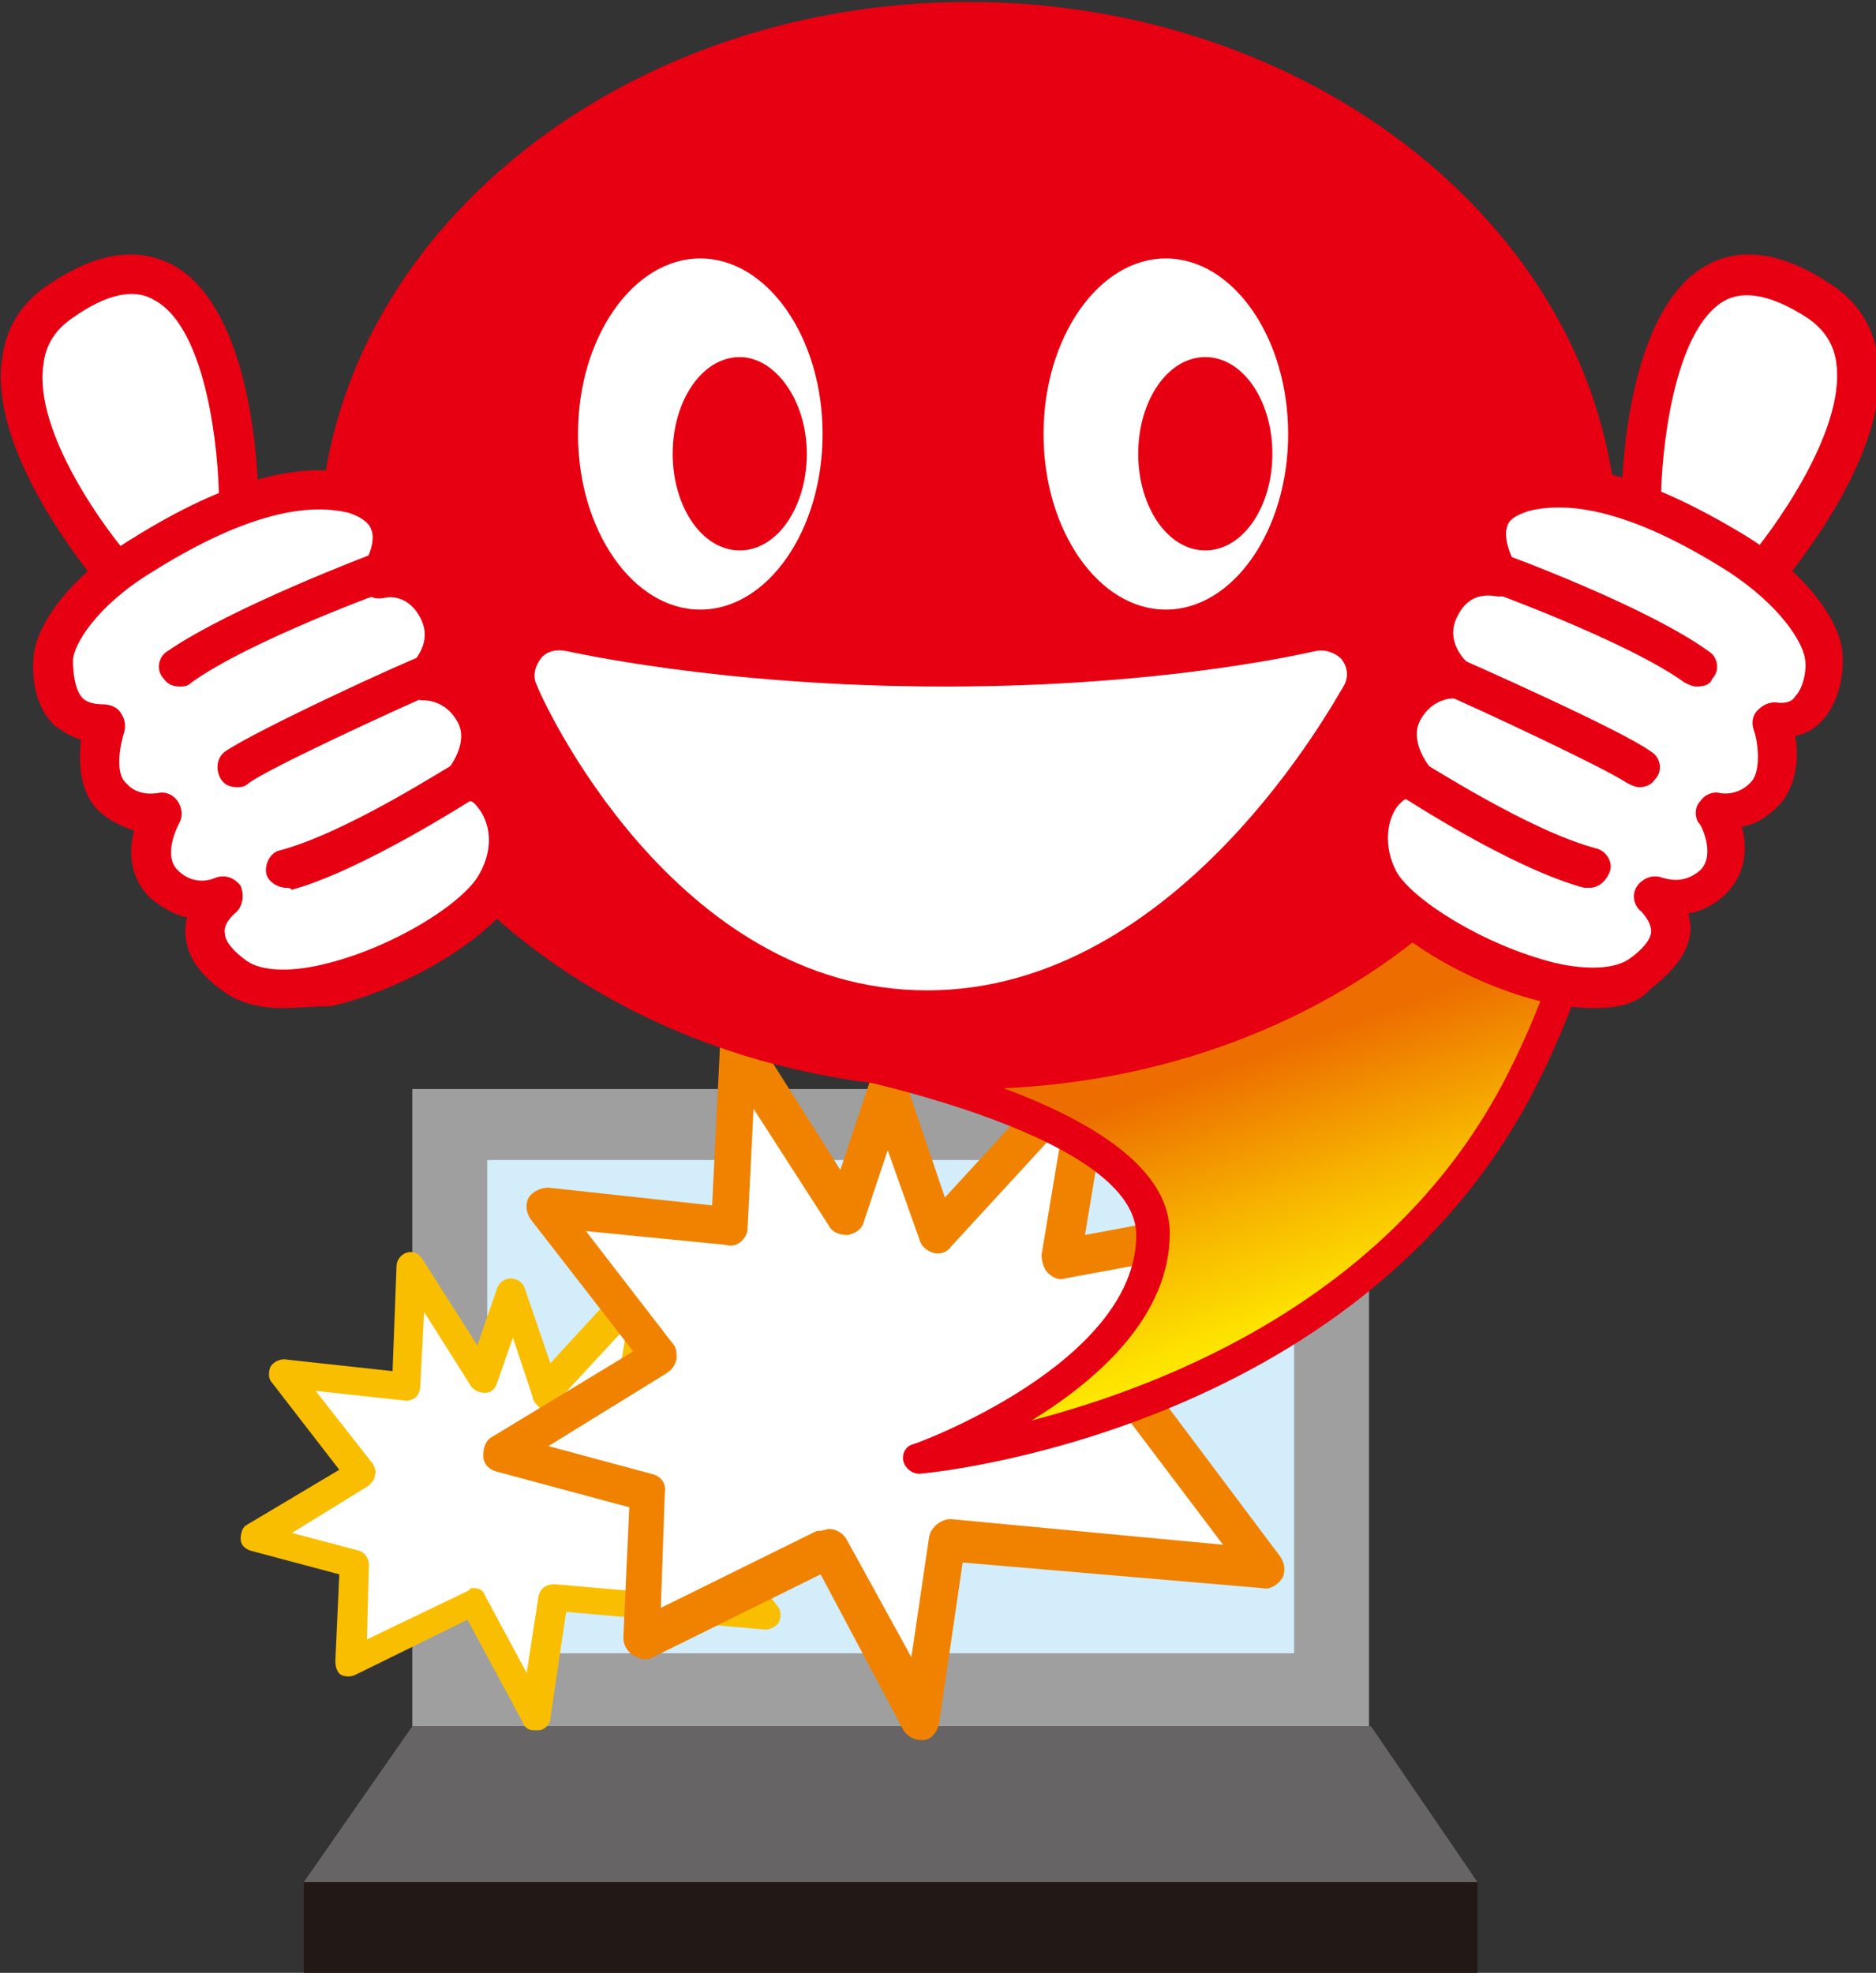
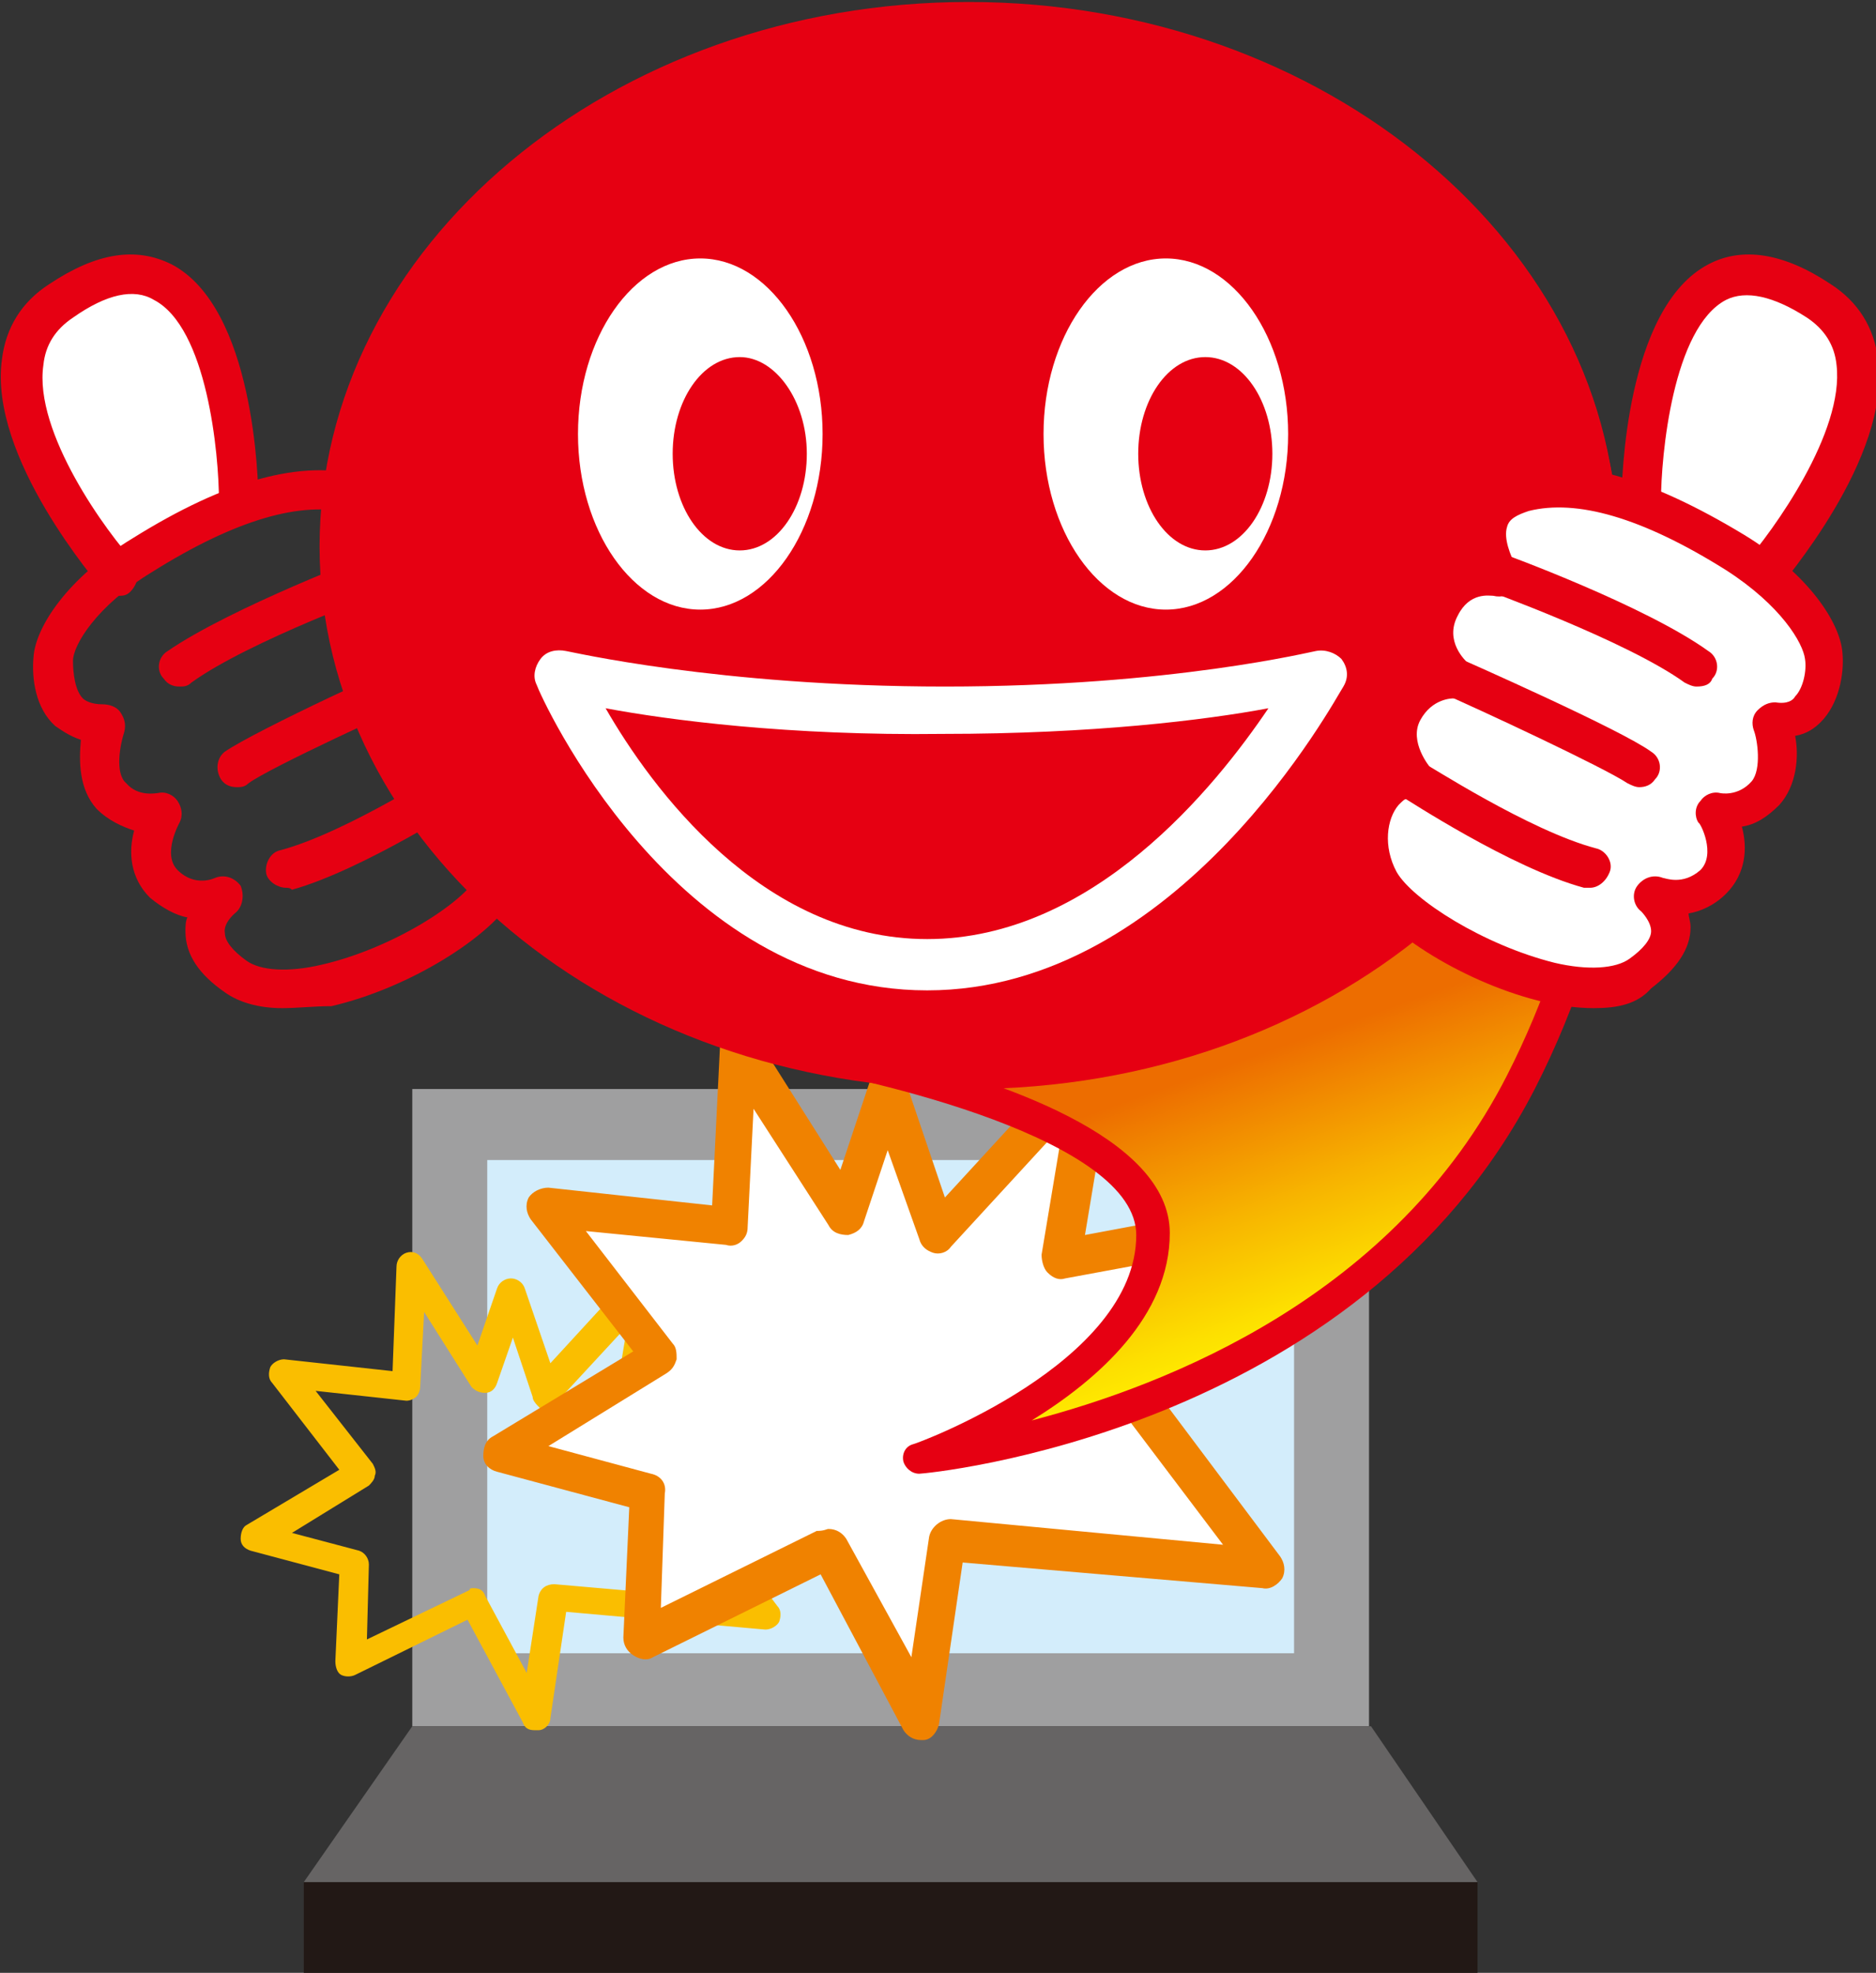
<svg xmlns="http://www.w3.org/2000/svg" xmlns:xlink="http://www.w3.org/1999/xlink" version="1.1" id="レイヤー_1" x="0px" y="0px" viewBox="0 0 95.1 100" style="enable-background:new 0 0 95.1 100;" xml:space="preserve">
  <rect x="0" y="0" width="95.1" height="100" fill="#333333" stroke="none" />
  <style type="text/css">
	.st0{fill:#9F9FA0;}
	.st1{fill:#221815;}
	.st2{fill:#666464;}
	.st3{fill:#D3EDFB;}
	.st4{fill:#FFFFFF;}
	.st5{fill:#FABE00;}
	.st6{fill:#F08200;}
	.st7{clip-path:url(#XMLID_84_);fill:url(#XMLID_85_);}
	.st8{fill:#E60012;}
</style>
  <g id="XMLID_3_">
    <rect id="XMLID_168_" x="20.9" y="55.2" class="st0" width="48.5" height="32.3" />
    <rect id="XMLID_167_" x="15.4" y="95.4" class="st1" width="59.5" height="4.7" />
    <polygon id="XMLID_166_" class="st2" points="74.9,95.4 15.4,95.4 20.9,87.5 69.5,87.5  " />
    <rect id="XMLID_165_" x="24.7" y="58.8" class="st3" width="40.9" height="25" />
-     <polygon id="XMLID_161_" class="st4" points="20.6,70.3 14.3,69.6 18.2,74.7 12.9,77.9 17.9,79.3 17.7,84.3 24,81.2 27.1,87    28,80.9 38.8,81.8 33.6,74.9 39.9,69.9 31.8,71.4 32.9,64.8 27.6,70.6 26,65.6 24.5,69.9 20.9,64.2  " />
    <path id="XMLID_29_" class="st5" d="M27.1,87.7c-0.3,0-0.5-0.1-0.6-0.4l-2.8-5.2L18,84.9c-0.2,0.1-0.5,0.1-0.7,0S17,84.5,17,84.2   l0.2-4.4l-4.5-1.2c-0.3-0.1-0.5-0.3-0.5-0.6c0-0.3,0.1-0.6,0.3-0.7l4.7-2.8l-3.4-4.4c-0.2-0.2-0.2-0.5-0.1-0.8   c0.1-0.2,0.4-0.4,0.7-0.4l5.5,0.6l0.2-5.3c0-0.3,0.2-0.6,0.5-0.7c0.3-0.1,0.6,0,0.8,0.3l2.8,4.4l1-2.9c0.1-0.3,0.4-0.5,0.7-0.5   c0,0,0,0,0,0c0.3,0,0.6,0.2,0.7,0.5l1.3,3.8l4.5-4.9c0.2-0.2,0.6-0.3,0.8-0.2c0.3,0.1,0.4,0.5,0.4,0.8l-0.9,5.6l7.1-1.3   c0.3-0.1,0.6,0.1,0.8,0.4c0.1,0.3,0.1,0.7-0.2,0.9l-5.8,4.6l4.8,6.4c0.2,0.2,0.2,0.5,0.1,0.8c-0.1,0.2-0.4,0.4-0.7,0.4l-10.1-0.9   l-0.8,5.4c0,0.3-0.3,0.6-0.6,0.6C27.2,87.7,27.2,87.7,27.1,87.7z M24,80.5c0.3,0,0.5,0.1,0.6,0.4l2.1,3.9l0.6-3.9   c0.1-0.4,0.4-0.6,0.8-0.6l9.2,0.8L33,75.4c-0.2-0.3-0.2-0.8,0.1-1l4.1-3.2l-5.3,1c-0.2,0-0.5,0-0.6-0.2c-0.2-0.2-0.2-0.4-0.2-0.6   l0.7-4.2l-3.7,4c-0.2,0.2-0.4,0.3-0.7,0.2C27.2,71.2,27,71,27,70.8l-1-3l-0.8,2.3c-0.1,0.3-0.3,0.5-0.6,0.5c-0.3,0-0.5-0.1-0.7-0.3   l-2.4-3.8l-0.2,3.8c0,0.2-0.1,0.4-0.2,0.5c-0.1,0.1-0.3,0.2-0.5,0.2l-4.6-0.5l2.9,3.7c0.1,0.2,0.2,0.4,0.1,0.6   c0,0.2-0.2,0.4-0.3,0.5l-3.9,2.4l3.4,0.9c0.3,0.1,0.5,0.4,0.5,0.7l-0.1,3.8l5.2-2.5C23.8,80.5,23.9,80.5,24,80.5z" />
    <polygon id="XMLID_124_" class="st4" points="37,62.2 27.6,61.2 33.4,68.8 25.4,73.7 32.9,75.7 32.6,83.1 42,78.5 46.7,87.2    48,78.1 64.2,79.5 56.4,69.2 65.9,61.6 53.8,63.9 55.4,54 47.5,62.6 45,55.1 42.9,61.6 37.4,53.1  " />
    <path id="XMLID_26_" class="st6" d="M46.7,88.2c-0.4,0-0.7-0.2-0.9-0.5l-4.2-7.9L33.1,84c-0.3,0.2-0.7,0.1-1-0.1   c-0.3-0.2-0.5-0.5-0.5-0.9l0.3-6.6l-6.7-1.8c-0.4-0.1-0.7-0.4-0.7-0.8s0.1-0.8,0.5-1l7.1-4.3l-5.2-6.7c-0.2-0.3-0.3-0.7-0.1-1.1   c0.2-0.3,0.6-0.5,1-0.5l8.3,0.9l0.4-8.1c0-0.4,0.3-0.8,0.7-0.9c0.4-0.1,0.9,0.1,1.1,0.4l4.3,6.8l1.5-4.5c0.1-0.4,0.5-0.7,0.9-0.7   c0,0,0,0,0,0c0.4,0,0.8,0.3,0.9,0.7l2,5.9l6.8-7.4c0.3-0.3,0.8-0.4,1.2-0.2c0.4,0.2,0.6,0.6,0.5,1.1L55,62.6l10.7-2   c0.5-0.1,0.9,0.2,1.1,0.6c0.2,0.4,0.1,0.9-0.3,1.2l-8.8,6.9l7.2,9.6c0.2,0.3,0.3,0.7,0.1,1.1c-0.2,0.3-0.6,0.6-1,0.5l-15.2-1.3   l-1.2,8.2c-0.1,0.4-0.4,0.8-0.8,0.8C46.9,88.2,46.8,88.2,46.7,88.2z M42,77.5c0.4,0,0.7,0.2,0.9,0.5l3.3,6l0.9-6.1   c0.1-0.5,0.6-0.9,1.1-0.9L62,78.3l-6.5-8.6c-0.3-0.4-0.2-1,0.2-1.4l6.4-5L54,64.8c-0.3,0.1-0.6,0-0.9-0.3c-0.2-0.2-0.3-0.6-0.3-0.9   l1.1-6.6l-5.7,6.2c-0.2,0.3-0.6,0.4-0.9,0.3c-0.3-0.1-0.6-0.3-0.7-0.7L45,58.3l-1.2,3.6c-0.1,0.4-0.4,0.6-0.8,0.7   c-0.4,0-0.8-0.1-1-0.5l-3.8-5.9l-0.3,6c0,0.3-0.1,0.5-0.3,0.7s-0.5,0.3-0.8,0.2l-7.1-0.7l4.4,5.7c0.2,0.2,0.2,0.5,0.2,0.8   c-0.1,0.3-0.2,0.5-0.5,0.7l-6,3.7l5.2,1.4c0.5,0.1,0.8,0.5,0.7,1l-0.2,5.8l7.9-3.9C41.8,77.6,41.9,77.5,42,77.5z" />
    <g id="XMLID_199_">
      <defs>
        <path id="XMLID_114_" d="M46.6,73.9c0,0,21.7-1.7,30.5-19c8.8-17.2,3-34.2,3-34.2l-21.8-2.3L34.4,28l16.1,23.8l-11.1,1.2     c0,0,19,3,19,9.5C58.4,69.7,46.6,73.9,46.6,73.9" />
      </defs>
      <clipPath id="XMLID_84_">
        <use xlink:href="#XMLID_114_" style="overflow:visible;" />
      </clipPath>
      <linearGradient id="XMLID_85_" gradientUnits="userSpaceOnUse" x1="-367.431" y1="359.667" x2="-366.347" y2="359.667" gradientTransform="matrix(4.918 13.825 13.825 -4.918 -3102.843 6901.798)">
        <stop offset="0" style="stop-color:#ED6D00" />
        <stop offset="3.888890e-02" style="stop-color:#ED6D00" />
        <stop offset="4.540549e-02" style="stop-color:#ED6E00" />
        <stop offset="0.503" style="stop-color:#F7B400" />
        <stop offset="0.833" style="stop-color:#FDE000" />
        <stop offset="1" style="stop-color:#FFF100" />
      </linearGradient>
      <polygon id="XMLID_120_" class="st7" points="80.1,2.1 103.4,67.7 40.2,90.1 16.9,24.6   " />
    </g>
    <path id="XMLID_23_" class="st8" d="M46.6,74.7c-0.4,0-0.7-0.3-0.8-0.6c-0.1-0.4,0.1-0.8,0.5-0.9c0.1,0,11.3-4.1,11.3-10.6   c0-4.8-13.2-7.9-18.3-8.7c-0.4-0.1-0.7-0.4-0.7-0.8s0.3-0.7,0.7-0.8l9.8-1.1L33.7,28.5c-0.1-0.2-0.2-0.4-0.1-0.7   c0.1-0.2,0.2-0.4,0.5-0.5l23.8-9.6c0.1,0,0.3-0.1,0.4-0.1l21.8,2.3c0.3,0,0.6,0.2,0.7,0.5c0.1,0.2,5.8,17.6-3,34.8   C68.8,72.7,46.9,74.7,46.6,74.7C46.6,74.7,46.6,74.7,46.6,74.7z M44.6,53.3c5.9,1.4,14.7,4.3,14.7,9.2c0,4.2-3.6,7.4-7,9.5   c6.9-1.8,18.4-6.3,24.1-17.5c7.7-15.1,3.9-30.2,3.1-33.1l-21.1-2.2l-22.7,9.2l15.6,23c0.2,0.2,0.2,0.5,0.1,0.8   c-0.1,0.3-0.4,0.4-0.6,0.5L44.6,53.3z" />
    <path id="XMLID_112_" class="st8" d="M82,27.7c0,15.2-14.7,27.5-32.9,27.5c-18.1,0-32.9-12.3-32.9-27.5C16.2,12.5,31,0.1,49.1,0.1   C67.2,0.1,82,12.5,82,27.7" />
    <path id="XMLID_111_" class="st4" d="M65.3,22c0,4.9-2.8,8.9-6.2,8.9s-6.2-4-6.2-8.9c0-4.9,2.8-8.9,6.2-8.9S65.3,17.1,65.3,22" />
    <path id="XMLID_110_" class="st8" d="M64.5,23c0,2.7-1.5,4.9-3.4,4.9c-1.9,0-3.4-2.2-3.4-4.9c0-2.7,1.5-4.9,3.4-4.9   C63,18.1,64.5,20.3,64.5,23" />
    <path id="XMLID_109_" class="st4" d="M41.7,22c0,4.9-2.8,8.9-6.2,8.9c-3.4,0-6.2-4-6.2-8.9c0-4.9,2.8-8.9,6.2-8.9   C38.9,13.1,41.7,17.1,41.7,22" />
    <path id="XMLID_108_" class="st8" d="M40.9,23c0,2.7-1.5,4.9-3.4,4.9c-1.9,0-3.4-2.2-3.4-4.9c0-2.7,1.5-4.9,3.4-4.9   C39.3,18.1,40.9,20.3,40.9,23" />
-     <path id="XMLID_107_" class="st4" d="M66.9,34.2c0,0-7.3,1.8-19.1,1.8c-11.8,0-19.5-1.8-19.5-1.8S34.8,48.9,47,48.9   C59.2,48.9,66.9,34.2,66.9,34.2" />
    <path id="XMLID_18_" class="st4" d="M47,50.2c-12.9,0-19.6-14.9-19.8-15.5c-0.2-0.4-0.1-0.9,0.2-1.3c0.3-0.4,0.8-0.5,1.3-0.4   c0.1,0,7.7,1.8,19.2,1.8c11.5,0,18.7-1.8,18.8-1.8c0.5-0.1,1,0.1,1.3,0.4c0.3,0.4,0.4,0.9,0.1,1.4C67.7,35.4,59.8,50.2,47,50.2z    M30.7,35.9c2.3,4,7.9,11.7,16.3,11.7c8.4,0,14.6-7.7,17.3-11.7c-3.2,0.6-8.9,1.3-16.5,1.3C40,37.3,33.9,36.5,30.7,35.9z" />
    <path id="XMLID_104_" class="st4" d="M12,25.4c0,0-0.1-16.1-9-10.2c-5.9,3.9,2.9,14,2.9,14" />
    <path id="XMLID_16_" class="st8" d="M6,30.2c-0.3,0-0.6-0.1-0.8-0.3C5,29.6-0.6,23.2,0.1,18.2c0.2-1.6,1-2.9,2.4-3.8   c2.4-1.6,4.4-1.9,6.2-1c4.2,2.2,4.4,11,4.4,12c0,0.6-0.4,1-1,1c-0.6,0-1-0.4-1-1c0-2.4-0.6-8.8-3.3-10.2c-1-0.6-2.4-0.3-4.1,0.9   c-0.9,0.6-1.4,1.4-1.5,2.4c-0.5,3.4,3.2,8.5,4.7,10.1C7.1,29,7,29.6,6.6,30C6.4,30.2,6.2,30.2,6,30.2z" />
-     <path id="XMLID_102_" class="st4" d="M5.3,36.6c0,0-0.8,2.5,0.3,3.7c1.1,1.2,2.5,0.9,2.5,0.9s-1.3,2.3,0.1,3.7c1.4,1.4,3,0.6,3,0.6   s-2.5,1.9,0.6,4c3.1,2.2,11.7-2,13.3-4.8c1.5-2.8-0.3-5.7-1.7-5.2c0,0,1.6-1.8,0.7-3.6c-1-1.8-2.6-1.7-2.6-1.7s1.9-1.5,0.8-3.6   c-1.1-2.1-3-1.5-3-1.5s2.2-3.3-1.3-4.2c-3.4-0.9-7.7,1.2-10.8,3.1c-3.1,1.9-4.4,4.1-4.5,5.2C2.6,34.5,3,36.9,5.3,36.6" />
    <path id="XMLID_13_" class="st8" d="M14.3,51.1c-1.2,0-2.2-0.3-2.9-0.8c-1.3-0.9-2-1.9-2-3.1c0-0.2,0-0.5,0.1-0.7   c-0.6-0.1-1.3-0.5-1.9-1c-1-1-1.1-2.3-0.8-3.4c-0.6-0.2-1.3-0.5-1.9-1.1c-0.9-1-0.9-2.4-0.8-3.5c-0.6-0.2-1-0.5-1.3-0.7   c-1-0.9-1.2-2.4-1.1-3.5c0.1-1.5,1.7-4,5-6c4.8-3,8.6-4,11.6-3.2c1.6,0.4,2.3,1.3,2.5,2c0.3,0.8,0.2,1.5,0,2.2   c0.8,0.2,1.7,0.8,2.4,2c0.7,1.3,0.5,2.6,0,3.5c0.6,0.3,1.3,0.9,1.8,1.8c0.7,1.3,0.4,2.5,0.1,3.4c0.3,0.2,0.5,0.4,0.7,0.7   c1,1.2,1.5,3.5,0.3,5.7c-1.2,2.1-5.4,4.7-9.3,5.6C15.9,51,15.1,51.1,14.3,51.1z M11.9,46.3c0,0-0.6,0.5-0.5,1   c0,0.4,0.4,0.9,1.1,1.4c0.7,0.5,2.1,0.6,3.8,0.2c3.5-0.8,7.2-3.1,8-4.6c0.8-1.4,0.5-2.7-0.1-3.4c-0.2-0.3-0.4-0.3-0.4-0.3   c-0.4,0.1-0.9,0-1.2-0.4c-0.2-0.4-0.2-0.9,0.1-1.2c0,0,1.1-1.3,0.5-2.4c-0.6-1.1-1.6-1.1-1.7-1.1c-0.5,0-0.8-0.3-1-0.7   s0-0.9,0.3-1.1c0.1-0.1,1.2-1.1,0.5-2.4c-0.7-1.3-1.8-1-1.8-1c-0.4,0.1-0.8,0-1.1-0.4c-0.3-0.3-0.3-0.8,0-1.2   c0.2-0.3,0.7-1.3,0.4-1.9c-0.1-0.3-0.5-0.6-1.1-0.8c-2.4-0.6-5.7,0.3-10,3c-2.8,1.7-4,3.7-4,4.5c0,0.6,0.1,1.5,0.5,1.9   c0.1,0.1,0.4,0.3,1,0.3c0.3,0,0.7,0.1,0.9,0.4c0.2,0.3,0.3,0.6,0.2,1c-0.2,0.6-0.5,2.1,0.1,2.6C7,40.4,7.9,40.2,8,40.2   c0.4-0.1,0.8,0.1,1,0.4s0.3,0.7,0.1,1.1c0,0-0.9,1.6-0.1,2.4c0.9,0.9,1.9,0.4,1.9,0.4c0.5-0.2,1,0,1.3,0.4   C12.4,45.4,12.3,46,11.9,46.3L11.9,46.3z" />
    <path id="XMLID_100_" class="st4" d="M19.4,29c0,0-7.3,2.7-10.4,4.9" />
    <path id="XMLID_12_" class="st8" d="M9.1,34.8c-0.3,0-0.6-0.1-0.8-0.4C7.9,34,8,33.3,8.5,33c3.2-2.2,10.3-4.9,10.6-5   c0.5-0.2,1.1,0.1,1.3,0.6c0.2,0.5-0.1,1.1-0.6,1.3c-0.1,0-7.2,2.6-10.1,4.7C9.5,34.8,9.3,34.8,9.1,34.8z" />
    <path id="XMLID_97_" class="st4" d="M22,34.1c0,0-8.4,3.8-9.9,4.8" />
    <path id="XMLID_11_" class="st8" d="M12,39.9c-0.3,0-0.6-0.1-0.8-0.4c-0.3-0.5-0.2-1.1,0.2-1.4c1.6-1.1,9.2-4.6,10.1-4.9   c0.5-0.2,1.1,0,1.3,0.5c0.2,0.5,0,1.1-0.5,1.3c-2.3,1-8.6,3.9-9.7,4.7C12.4,39.9,12.2,39.9,12,39.9z" />
    <path id="XMLID_94_" class="st4" d="M23.5,39.6c0,0-5.4,3.5-9,4.5" />
    <path id="XMLID_10_" class="st8" d="M14.5,45c-0.4,0-0.9-0.3-1-0.7c-0.1-0.5,0.2-1.1,0.7-1.2c3.4-0.9,8.6-4.3,8.7-4.3   c0.5-0.3,1.1-0.2,1.4,0.3c0.3,0.5,0.2,1.1-0.3,1.4c-0.2,0.1-5.6,3.6-9.2,4.6C14.7,45,14.6,45,14.5,45z" />
    <path id="XMLID_80_" class="st4" d="M83.1,25.4c0,0,0.1-16.1,9-10.2c5.9,3.9-2.9,14-2.9,14" />
    <path id="XMLID_9_" class="st8" d="M89.2,30.2c-0.2,0-0.5-0.1-0.7-0.2c-0.4-0.4-0.5-1-0.1-1.4c1.5-1.7,5.1-6.7,4.7-10.1   c-0.1-1-0.6-1.8-1.5-2.4c-1.7-1.1-3.1-1.4-4.1-0.9c-2.7,1.4-3.3,7.9-3.3,10.2c0,0.6-0.5,1-1,1c-0.6,0-1-0.5-1-1c0-1,0.2-9.8,4.4-12   c1.7-0.9,3.8-0.6,6.2,1c1.4,0.9,2.2,2.2,2.4,3.8c0.7,5-4.9,11.4-5.1,11.7C89.7,30.1,89.5,30.2,89.2,30.2z" />
    <path id="XMLID_76_" class="st4" d="M89.8,36.6c0,0,0.8,2.5-0.3,3.7c-1.1,1.2-2.5,0.9-2.5,0.9s1.3,2.3-0.1,3.7   c-1.4,1.4-3,0.6-3,0.6s2.5,1.9-0.6,4c-3.1,2.2-11.7-2-13.3-4.8c-1.5-2.8,0.3-5.7,1.7-5.2c0,0-1.6-1.8-0.7-3.6   c1-1.8,2.6-1.7,2.6-1.7s-1.9-1.5-0.8-3.6c1.1-2.1,3-1.5,3-1.5s-2.2-3.3,1.3-4.2c3.4-0.9,7.7,1.2,10.8,3.1c3.1,1.9,4.4,4.1,4.5,5.2   C92.5,34.5,92.1,36.9,89.8,36.6" />
-     <path id="XMLID_6_" class="st8" d="M80.8,51.1c-0.8,0-1.6-0.1-2.5-0.3c-3.9-0.9-8.1-3.5-9.3-5.6c-1.2-2.2-0.7-4.4,0.3-5.7   c0.2-0.3,0.5-0.5,0.7-0.7c-0.4-0.9-0.6-2.1,0.1-3.4c0.5-0.9,1.1-1.5,1.8-1.8c-0.5-0.9-0.7-2.1,0-3.5c0.6-1.2,1.5-1.8,2.4-2   c-0.2-0.7-0.3-1.4,0-2.2c0.3-0.7,0.9-1.6,2.5-2c3-0.8,6.8,0.3,11.6,3.2c3.3,2,4.9,4.5,5,6c0.1,1.1-0.2,2.6-1.1,3.5   c-0.3,0.3-0.7,0.6-1.3,0.7c0.2,1,0.1,2.5-0.8,3.5c-0.6,0.6-1.2,1-1.9,1.1c0.3,1.1,0.2,2.4-0.8,3.4c-0.6,0.6-1.3,0.9-1.9,1   c0,0.2,0.1,0.4,0.1,0.7c0,1.1-0.7,2.1-2,3.1C83,50.9,82,51.1,80.8,51.1z M71.3,40.5c-0.1,0-0.2,0.1-0.4,0.3   c-0.6,0.7-0.8,2.1-0.1,3.4c0.8,1.4,4.4,3.7,8,4.6c1.7,0.4,3.1,0.3,3.8-0.2c0.7-0.5,1.1-1,1.1-1.4c0-0.5-0.5-1-0.5-1   c-0.4-0.3-0.5-0.9-0.2-1.3s0.8-0.6,1.3-0.4c0.1,0,1,0.4,1.9-0.4c0.8-0.8,0-2.4-0.1-2.4c-0.2-0.3-0.2-0.8,0.1-1.1   c0.2-0.3,0.6-0.5,1-0.4c0,0,0.9,0.2,1.6-0.6c0.5-0.6,0.3-2.1,0.1-2.6c-0.1-0.3-0.1-0.7,0.2-1s0.6-0.4,0.9-0.4   c0.6,0.1,0.9-0.1,1-0.3c0.4-0.4,0.6-1.3,0.5-1.9c-0.1-0.8-1.2-2.7-4-4.5c-4.3-2.7-7.6-3.6-10-3c-0.6,0.2-1,0.4-1.1,0.8   c-0.2,0.6,0.2,1.5,0.4,1.9c0.2,0.4,0.2,0.8,0,1.2s-0.7,0.5-1.1,0.4c-0.2,0-1.2-0.2-1.8,1c-0.7,1.3,0.4,2.3,0.5,2.4   c0.3,0.3,0.5,0.7,0.3,1.2s-0.6,0.7-1,0.6c-0.1,0-1.1,0-1.7,1.1c-0.6,1.1,0.5,2.4,0.5,2.4c0.3,0.3,0.3,0.8,0.1,1.2   C72.2,40.5,71.7,40.7,71.3,40.5C71.3,40.5,71.3,40.5,71.3,40.5z" />
-     <path id="XMLID_21_" class="st4" d="M75.7,29c0,0,7.3,2.7,10.4,4.9" />
+     <path id="XMLID_6_" class="st8" d="M80.8,51.1c-0.8,0-1.6-0.1-2.5-0.3c-3.9-0.9-8.1-3.5-9.3-5.6c-1.2-2.2-0.7-4.4,0.3-5.7   c0.2-0.3,0.5-0.5,0.7-0.7c-0.4-0.9-0.6-2.1,0.1-3.4c0.5-0.9,1.1-1.5,1.8-1.8c-0.5-0.9-0.7-2.1,0-3.5c0.6-1.2,1.5-1.8,2.4-2   c-0.2-0.7-0.3-1.4,0-2.2c0.3-0.7,0.9-1.6,2.5-2c3-0.8,6.8,0.3,11.6,3.2c3.3,2,4.9,4.5,5,6c0.1,1.1-0.2,2.6-1.1,3.5   c-0.3,0.3-0.7,0.6-1.3,0.7c0.2,1,0.1,2.5-0.8,3.5c-0.6,0.6-1.2,1-1.9,1.1c0.3,1.1,0.2,2.4-0.8,3.4c-0.6,0.6-1.3,0.9-1.9,1   c0,0.2,0.1,0.4,0.1,0.7c0,1.1-0.7,2.1-2,3.1C83,50.9,82,51.1,80.8,51.1z M71.3,40.5c-0.1,0-0.2,0.1-0.4,0.3   c-0.6,0.7-0.8,2.1-0.1,3.4c0.8,1.4,4.4,3.7,8,4.6c1.7,0.4,3.1,0.3,3.8-0.2c0.7-0.5,1.1-1,1.1-1.4c0-0.5-0.5-1-0.5-1   c-0.4-0.3-0.5-0.9-0.2-1.3s0.8-0.6,1.3-0.4c0.1,0,1,0.4,1.9-0.4c0.8-0.8,0-2.4-0.1-2.4c-0.2-0.3-0.2-0.8,0.1-1.1   c0.2-0.3,0.6-0.5,1-0.4c0,0,0.9,0.2,1.6-0.6c0.5-0.6,0.3-2.1,0.1-2.6c-0.1-0.3-0.1-0.7,0.2-1s0.6-0.4,0.9-0.4   c0.6,0.1,0.9-0.1,1-0.3c0.4-0.4,0.6-1.3,0.5-1.9c-0.1-0.8-1.2-2.7-4-4.5c-4.3-2.7-7.6-3.6-10-3c-0.6,0.2-1,0.4-1.1,0.8   c-0.2,0.6,0.2,1.5,0.4,1.9c0.2,0.4,0.2,0.8,0,1.2s-0.7,0.5-1.1,0.4c-0.2,0-1.2-0.2-1.8,1c-0.7,1.3,0.4,2.3,0.5,2.4   c0.3,0.3,0.5,0.7,0.3,1.2s-0.6,0.7-1,0.6c-0.1,0-1.1,0-1.7,1.1c-0.6,1.1,0.5,2.4,0.5,2.4c0.3,0.3,0.3,0.8,0.1,1.2   C72.2,40.5,71.7,40.7,71.3,40.5C71.3,40.5,71.3,40.5,71.3,40.5" />
    <path id="XMLID_5_" class="st8" d="M86,34.8c-0.2,0-0.4-0.1-0.6-0.2c-2.9-2.1-10.1-4.7-10.1-4.7c-0.5-0.2-0.8-0.8-0.6-1.3   c0.2-0.5,0.8-0.8,1.3-0.6c0.3,0.1,7.4,2.7,10.6,5c0.5,0.3,0.6,1,0.2,1.4C86.7,34.7,86.4,34.8,86,34.8z" />
-     <path id="XMLID_19_" class="st4" d="M73.2,34.1c0,0,8.4,3.8,9.9,4.8" />
    <path id="XMLID_4_" class="st8" d="M83.1,39.9c-0.2,0-0.4-0.1-0.6-0.2c-1.2-0.8-7.4-3.7-9.7-4.7c-0.5-0.2-0.7-0.8-0.5-1.3   c0.2-0.5,0.8-0.7,1.3-0.5c0.9,0.4,8.6,3.8,10.1,4.9c0.5,0.3,0.6,1,0.2,1.4C83.7,39.8,83.4,39.9,83.1,39.9z" />
    <path id="XMLID_17_" class="st4" d="M71.6,39.6c0,0,5.4,3.5,9,4.5" />
    <path id="XMLID_2_" class="st8" d="M80.6,45c-0.1,0-0.2,0-0.3,0c-3.7-1-9-4.5-9.2-4.6c-0.5-0.3-0.6-0.9-0.3-1.4   c0.3-0.5,0.9-0.6,1.4-0.3c0.1,0,5.3,3.4,8.7,4.3c0.5,0.1,0.9,0.7,0.7,1.2C81.4,44.7,81,45,80.6,45z" />
  </g>
</svg>